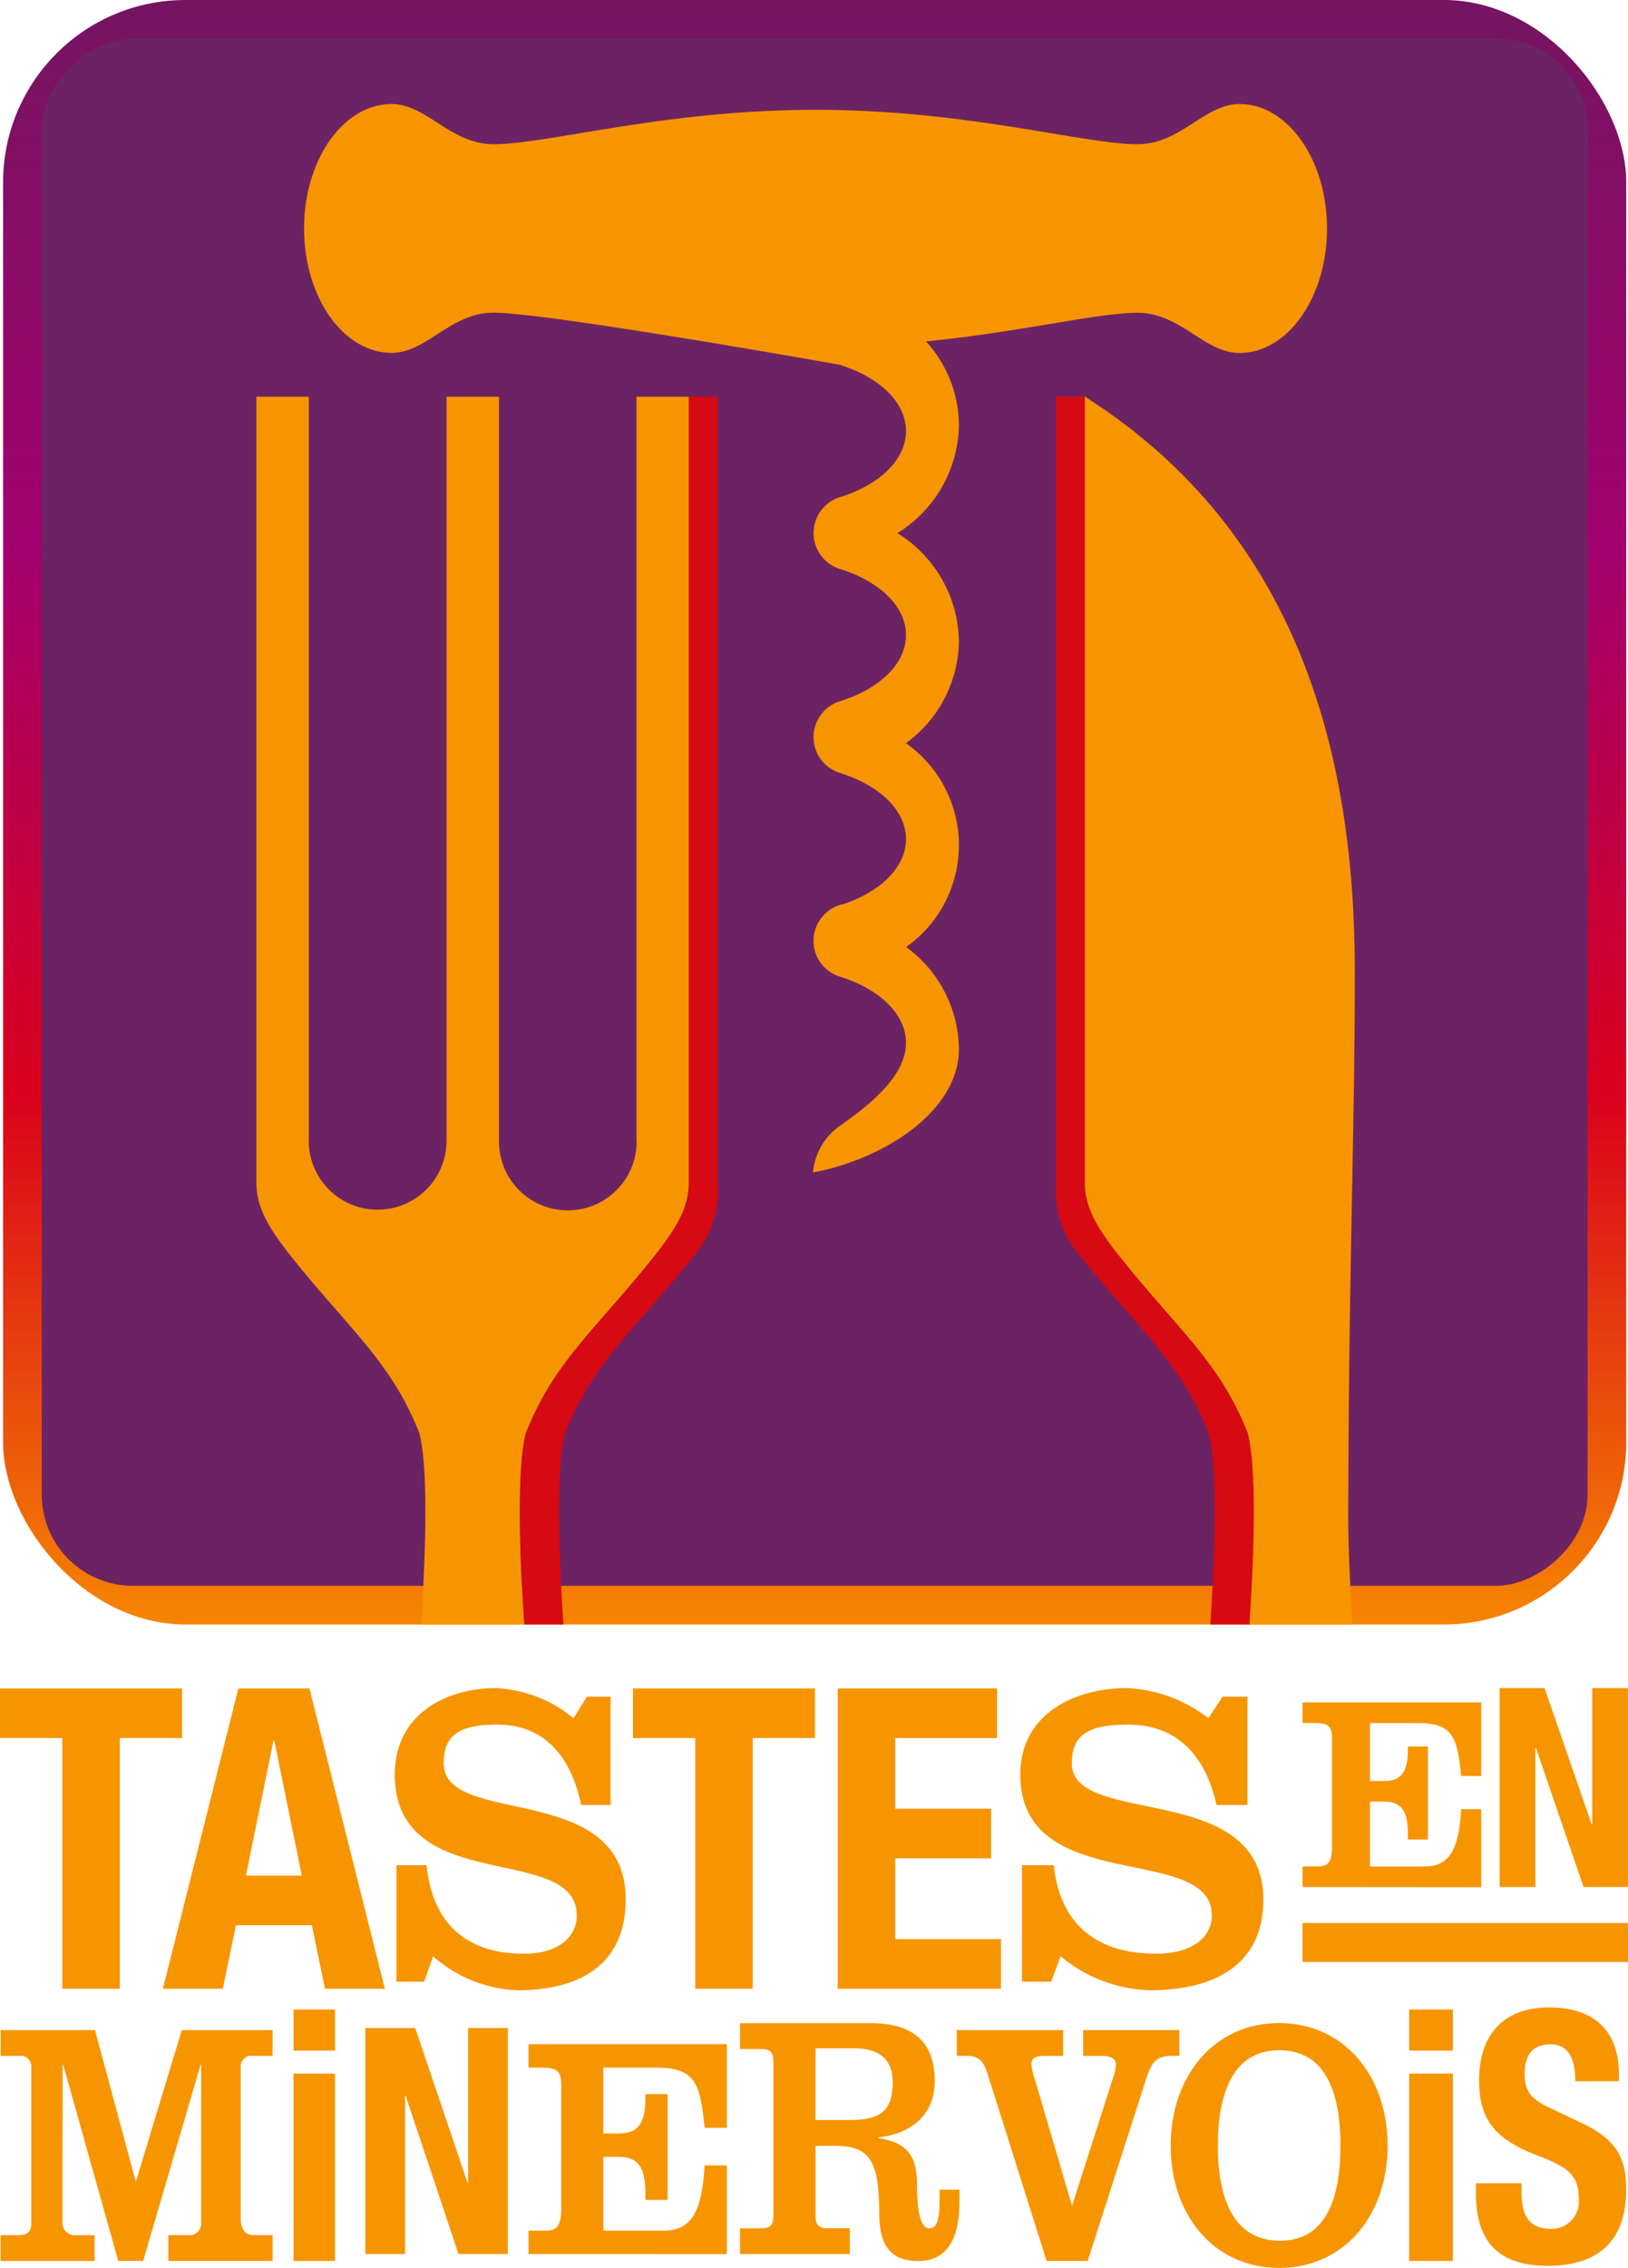
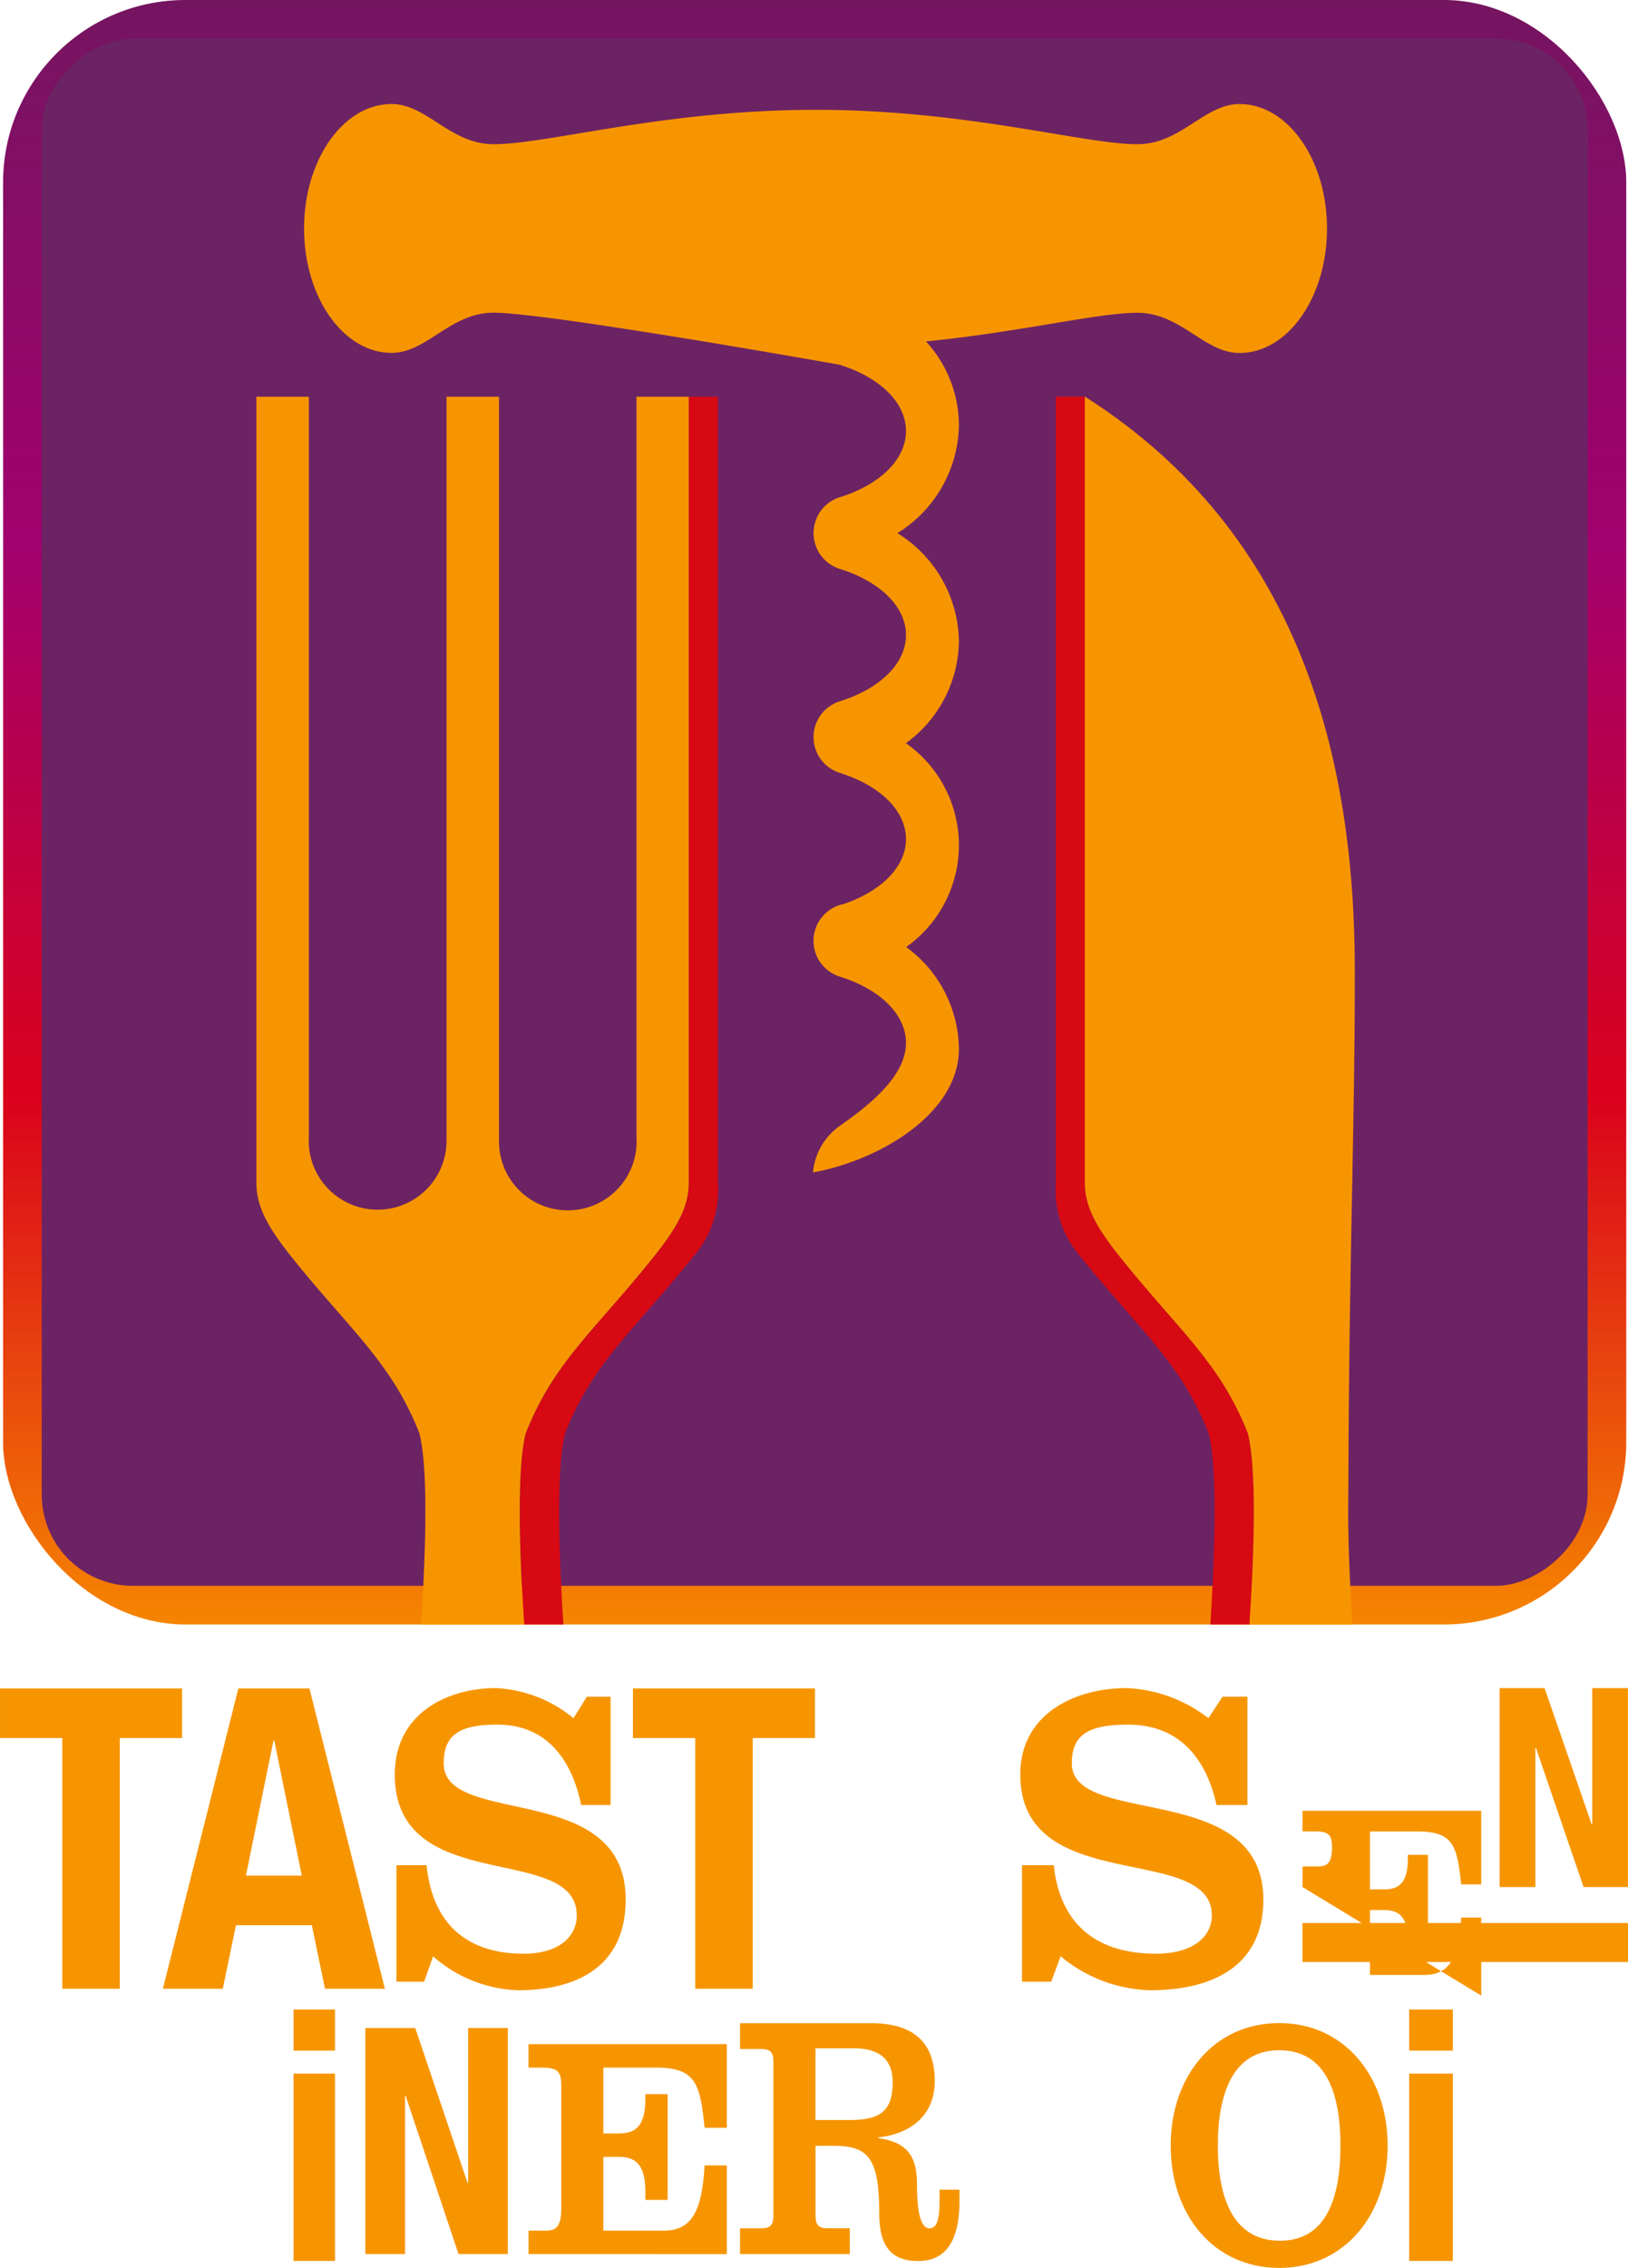
<svg xmlns="http://www.w3.org/2000/svg" width="150.594" height="209.618" viewBox="0 0 150.594 209.618">
  <defs>
    <linearGradient id="linear-gradient" x1="0.5" y1="1" x2="0.5" gradientUnits="objectBoundingBox">
      <stop offset="0" stop-color="#f68700" />
      <stop offset="0.33" stop-color="#da001c" />
      <stop offset="0.66" stop-color="#a2006e" />
      <stop offset="1" stop-color="#741560" />
    </linearGradient>
  </defs>
  <g id="Groupe_49" data-name="Groupe 49" transform="translate(-119.999 -260.172)">
    <g id="Groupe_6" data-name="Groupe 6" transform="translate(119.999 416.2)">
      <g id="Groupe_2" data-name="Groupe 2" transform="translate(120.487 0.004)">
-         <path id="Tracé_17" data-name="Tracé 17" d="M404.248,648.451v-1.905h1.4c.851,0,1.327-.257,1.327-1.8V634.727c0-1.107-.3-1.442-1.6-1.442h-1.127v-1.9h16.53v6.8h-1.853c-.376-3.5-.676-4.892-4.032-4.892h-4.408v5.356h1.328c1.5,0,2.179-.772,2.179-2.858v-.334h1.854v8.6h-1.854v-.618c0-2.086-.676-2.884-2.179-2.884h-1.328v6h5.009c2.3,0,3.206-1.468,3.431-5.3h1.853v7.21Z" transform="translate(-404.248 -630.066)" fill="#f79500" />
+         <path id="Tracé_17" data-name="Tracé 17" d="M404.248,648.451v-1.905h1.4c.851,0,1.327-.257,1.327-1.8c0-1.107-.3-1.442-1.6-1.442h-1.127v-1.9h16.53v6.8h-1.853c-.376-3.5-.676-4.892-4.032-4.892h-4.408v5.356h1.328c1.5,0,2.179-.772,2.179-2.858v-.334h1.854v8.6h-1.854v-.618c0-2.086-.676-2.884-2.179-2.884h-1.328v6h5.009c2.3,0,3.206-1.468,3.431-5.3h1.853v7.21Z" transform="translate(-404.248 -630.066)" fill="#f79500" />
        <path id="Tracé_18" data-name="Tracé 18" d="M451.418,628.281l4.358,12.591h.05V628.281h3.306v18.384h-4.107l-4.408-12.874h-.05v12.874H447.26V628.281Z" transform="translate(-429.028 -628.281)" fill="#f79500" />
      </g>
      <g id="Groupe_3" data-name="Groupe 3" transform="translate(0.052 29.514)">
-         <path id="Tracé_19" data-name="Tracé 19" d="M125.848,720.7a1.134,1.134,0,0,0,1.251,1.095h1.723v2.382h-8.7v-2.382h1.64c.889,0,1.2-.322,1.2-1.095V706.312a.979.979,0,0,0-1.084-1.094h-1.751v-2.381h8.728l3.753,13.936h.056l4.225-13.936h8.395v2.381h-1.863a.978.978,0,0,0-1.084,1.094v13.936c0,1.03.417,1.545,1.2,1.545h1.751v2.382h-9.645v-2.382h1.834a1.074,1.074,0,0,0,1.2-1.095V706.055h-.055l-5.309,18.12h-2.307l-5.087-18.12h-.056Z" transform="translate(-120.122 -700.744)" fill="#f79500" />
        <path id="Tracé_20" data-name="Tracé 20" d="M184.058,698.355h3.836v3.8h-3.836Zm0,5.922h3.836v17.316h-3.836Z" transform="translate(-156.957 -698.162)" fill="#f79500" />
        <path id="Tracé_21" data-name="Tracé 21" d="M204.345,702.394l4.837,14.308h.056V702.394h3.669v20.892h-4.559l-4.892-14.63H203.4v14.63h-3.67V702.394Z" transform="translate(-165.986 -700.489)" fill="#f79500" />
        <path id="Tracé_22" data-name="Tracé 22" d="M235.338,725.314v-2.165h1.556c.945,0,1.473-.293,1.473-2.048V709.718c0-1.258-.334-1.638-1.779-1.638h-1.251v-2.166h18.346v7.725h-2.057c-.417-3.98-.75-5.56-4.475-5.56h-4.892v6.086h1.473c1.668,0,2.418-.878,2.418-3.248v-.381h2.057v9.773h-2.057v-.7c0-2.37-.75-3.277-2.418-3.277h-1.473v6.818h5.56c2.558,0,3.558-1.668,3.808-6.028h2.057v8.193Z" transform="translate(-186.501 -702.517)" fill="#f79500" />
        <path id="Tracé_23" data-name="Tracé 23" d="M281.5,722.678V720.3h1.946c.862,0,1.14-.322,1.14-1.159V704.879c0-.837-.278-1.158-1.14-1.158H281.5v-2.382h12.092c4.031,0,5.921,1.835,5.921,5.343,0,3.315-2.419,4.924-5.226,5.214v.064c2.918.418,3.586,1.9,3.586,4.41,0,3.411.668,3.927,1.14,3.927.667,0,.945-.676.945-2.575v-1H301.8v1c0,4.12-1.529,5.6-3.836,5.6-2.752,0-3.586-1.738-3.586-4.377,0-5.15-1-6.276-4.254-6.276h-1.64v6.469c0,.837.278,1.159,1.139,1.159h2.03v2.381Zm6.977-12.391h3.28c3,0,3.864-1.127,3.864-3.508,0-2-1.139-3.122-3.586-3.122H288.48Z" transform="translate(-213.097 -699.881)" fill="#f79500" />
-         <path id="Tracé_24" data-name="Tracé 24" d="M349.382,705.217h-.64c-1.306,0-1.89.418-2.391,2L340.9,724.175H337.1l-5.449-17.251c-.444-1.481-1.028-1.706-2.085-1.706h-.778v-2.381h9.84v2.381H336.9c-.834,0-1.2.225-1.2.741a3.911,3.911,0,0,0,.278,1.32l3.447,11.715h.056l3.753-11.715a4.277,4.277,0,0,0,.278-1.255c0-.579-.528-.8-1.334-.8h-1.7v-2.381h8.9Z" transform="translate(-240.337 -700.744)" fill="#f79500" />
        <path id="Tracé_25" data-name="Tracé 25" d="M395.544,712.646c0,6.405-4,11.3-10.035,11.3s-10.035-4.892-10.035-11.3,4-11.329,10.035-11.329S395.544,706.241,395.544,712.646Zm-15.706,0c0,4.6,1.279,8.787,5.754,8.787,4.392,0,5.588-4.184,5.588-8.787s-1.2-8.818-5.671-8.818C381.117,703.828,379.838,708.043,379.838,712.646Z" transform="translate(-267.236 -699.869)" fill="#f79500" />
        <path id="Tracé_26" data-name="Tracé 26" d="M427.522,698.355h4.038v3.8h-4.038Zm0,5.922h4.038v17.316h-4.038Z" transform="translate(-297.222 -698.162)" fill="#f79500" />
-         <path id="Tracé_27" data-name="Tracé 27" d="M446.3,714.154v.676c0,2.156.556,3.54,2.78,3.54a2.533,2.533,0,0,0,2.517-2.832c0-2.092-.966-2.865-3.745-3.926-3.745-1.417-5.472-3.122-5.472-6.952,0-4.474,2.487-6.759,6.467-6.759,3.745,0,6.466,1.77,6.466,6.18v.643h-4.037c0-2.156-.673-3.411-2.283-3.411-1.9,0-2.4,1.32-2.4,2.671,0,1.416.381,2.285,2.166,3.122l3.248,1.545c3.16,1.513,3.979,3.283,3.979,6.083,0,4.86-2.692,7.048-7.256,7.048-4.769,0-6.642-2.446-6.642-6.694v-.933Z" transform="translate(-305.613 -697.9)" fill="#f79500" />
      </g>
      <g id="Groupe_4" data-name="Groupe 4" transform="translate(0 0)">
        <path id="Tracé_28" data-name="Tracé 28" d="M136.841,628.343v4.588h-5.762V656.1h-5.318V632.931H120v-4.588Z" transform="translate(-119.999 -628.312)" fill="#f79500" />
        <path id="Tracé_29" data-name="Tracé 29" d="M162.532,628.343h6.574l6.98,27.758h-5.54l-1.219-5.871h-7.018l-1.219,5.871h-5.54Zm.7,17.3H168.4l-2.548-12.48h-.074Z" transform="translate(-140.482 -628.312)" fill="#f79500" />
        <path id="Tracé_30" data-name="Tracé 30" d="M223.92,629.065h2.189v10.011h-2.717c-.905-4.33-3.283-7.428-7.773-7.428-3.51,0-4.944.954-4.944,3.575,0,5.958,16.831,1.509,16.831,12.593,0,6.316-4.68,8.382-9.963,8.382a12.449,12.449,0,0,1-7.849-3.138l-.83,2.344H206.3V644.638h2.792c.529,5.323,3.623,8.183,8.982,8.183,3.321,0,4.906-1.629,4.906-3.536,0-6.793-16.831-1.668-16.831-13.03,0-5.6,4.793-7.985,9.359-7.985a12.234,12.234,0,0,1,7.17,2.781Z" transform="translate(-169.63 -628.271)" fill="#f79500" />
        <path id="Tracé_31" data-name="Tracé 31" d="M274.959,628.343v4.588H269.2V656.1h-5.318V632.931h-5.762v-4.588Z" transform="translate(-199.572 -628.312)" fill="#f79500" />
-         <path id="Tracé_32" data-name="Tracé 32" d="M317.554,628.343v4.588h-9.418v6.531H317v4.587h-8.865v7.464h9.787V656.1H302.817V628.343Z" transform="translate(-225.325 -628.312)" fill="#f79500" />
        <path id="Tracé_33" data-name="Tracé 33" d="M361.364,629.065h2.3v10.011h-2.86c-.953-4.33-3.456-7.428-8.183-7.428-3.694,0-5.2.954-5.2,3.575,0,5.958,17.717,1.509,17.717,12.593,0,6.316-4.926,8.382-10.487,8.382a13.488,13.488,0,0,1-8.263-3.138l-.874,2.344h-2.7V644.638h2.94c.556,5.323,3.813,8.183,9.454,8.183,3.5,0,5.164-1.629,5.164-3.536,0-6.793-17.717-1.668-17.717-13.03,0-5.6,5.045-7.985,9.852-7.985a13.266,13.266,0,0,1,7.548,2.781Z" transform="translate(-248.276 -628.271)" fill="#f79500" />
      </g>
      <g id="Groupe_5" data-name="Groupe 5" transform="translate(120.484 21.713)">
        <path id="Tracé_34" data-name="Tracé 34" d="M434.351,683.1h-30.11v-3.606h30.11Z" transform="translate(-404.241 -679.495)" fill="#f79500" />
      </g>
    </g>
    <g id="Groupe_7" data-name="Groupe 7" transform="translate(120.284 260.172)">
      <rect id="Rectangle_4" data-name="Rectangle 4" width="150.148" height="150.148" rx="16.868" fill="url(#linear-gradient)" />
      <rect id="Rectangle_5" data-name="Rectangle 5" width="142.998" height="142.998" rx="8.434" transform="translate(146.573 3.575) rotate(90)" fill="#6c2364" />
      <path id="Tracé_35" data-name="Tracé 35" d="M272.893,282.858c-3.262,0-5.421,3.713-9.438,3.713-5.017,0-15.78-3.179-29.776-3.179s-24.765,3.179-29.782,3.179c-4.014,0-6.175-3.713-9.434-3.713-4.47,0-8.1,5.144-8.1,11.5s3.628,11.5,8.1,11.5c3.259,0,5.42-3.715,9.434-3.715,4.9,0,30.851,4.607,32.123,4.833v.02c3.574,1.136,6.02,3.433,6.02,6.086s-2.446,4.95-6.02,6.086v0a3.468,3.468,0,0,0-1.623,1l-.028.03c-.053.059-.1.12-.153.183l-.036.048c-.047.062-.092.124-.134.189-.007.011-.013.023-.02.034a3.392,3.392,0,0,0-.2.372c-.016.032-.032.064-.047.1-.021.049-.04.1-.059.15s-.037.1-.053.146-.03.1-.043.144-.031.112-.044.169-.02.09-.029.136c-.012.066-.022.132-.031.2,0,.039-.011.078-.015.118-.01.1-.016.209-.016.316v.009h0v.009c0,.106.006.212.016.316,0,.039.01.078.015.118.009.067.018.133.031.2.008.046.019.091.029.137s.028.113.044.169.028.1.043.143.035.1.053.146.038.1.059.15c.014.033.031.064.047.1a3.434,3.434,0,0,0,.2.372l.02.034c.042.065.088.128.134.189.012.016.023.032.036.047.049.063.1.124.153.183l.028.031a3.468,3.468,0,0,0,1.623,1v0c3.574,1.136,6.02,3.433,6.02,6.086s-2.446,4.95-6.02,6.086v.006a3.465,3.465,0,0,0,0,6.674v.005c3.574,1.136,6.02,3.433,6.02,6.086,0,2.586-2.329,4.832-5.759,6a3.466,3.466,0,0,0-.261,6.739v.005c3.574,1.136,6.02,3.434,6.02,6.086s-2.457,5.125-6.083,7.647a5.916,5.916,0,0,0-2.522,4.335c6.231-1.143,13.5-5.48,13.5-11.426a11.818,11.818,0,0,0-4.878-9.41,11.521,11.521,0,0,0-.021-18.841,11.824,11.824,0,0,0,4.9-9.431,11.951,11.951,0,0,0-5.693-9.984,11.95,11.95,0,0,0,5.693-9.983,11.508,11.508,0,0,0-3.048-7.734c8.988-.907,15.851-2.649,19.563-2.649,4.017,0,6.175,3.715,9.438,3.715,4.47,0,8.095-5.148,8.095-11.5S277.363,282.858,272.893,282.858Z" transform="translate(-158.519 -273.242)" fill="#f79500" />
      <path id="Tracé_36" data-name="Tracé 36" d="M356.372,426.19c-2.249-2.812-3.271-4.69-3.271-6.9V346.65h-2.676l-.005,0v0h0v14.728h0v57.915a9.326,9.326,0,0,0,2.325,6.9c5.389,6.736,9.24,9.719,11.813,16.289.785,3.147.628,10.239.153,17.657h3.627c.475-7.418.632-14.51-.153-17.657C365.612,435.91,361.761,432.927,356.372,426.19Z" transform="translate(-253.034 -309.992)" fill="#d70913" />
      <path id="Tracé_37" data-name="Tracé 37" d="M249.09,346.782v72.532c0,2.207-1.022,4.085-3.271,6.9-5.389,6.736-9.24,9.719-11.813,16.289-.785,3.147-.628,10.239-.153,17.657h3.627c-.475-7.418-.632-14.51.153-17.657,2.573-6.57,6.424-9.553,11.813-16.289a9.325,9.325,0,0,0,2.325-6.9V346.782c0-.033.005-.065.005-.1h-2.681C249.095,346.716,249.091,346.749,249.09,346.782Z" transform="translate(-185.65 -310.013)" fill="#d70913" />
      <path id="Tracé_38" data-name="Tracé 38" d="M211.123,346.716v68.547c0,.077.011.151.011.228a6.364,6.364,0,1,1-12.729.059h0V346.683h-4.855c0,.024,0,.047,0,.071v68.8a6.373,6.373,0,0,1-12.745-.059c0-.077.009-.152.012-.228V346.727c0-.015,0-.029,0-.044h-4.855c0,.029,0,.058,0,.087v72.544c0,2.207,1.022,4.085,3.271,6.9,5.389,6.736,9.24,9.719,11.813,16.289.785,3.147.628,10.239.153,17.657h9.522c-.475-7.418-.632-14.51.153-17.657,2.573-6.57,6.423-9.553,11.813-16.289,2.25-2.812,3.271-4.69,3.271-6.9V346.782c0-.033.005-.065.005-.1h-4.855C211.122,346.694,211.123,346.7,211.123,346.716Z" transform="translate(-152.531 -310.013)" fill="#f79500" />
      <path id="Tracé_39" data-name="Tracé 39" d="M381.118,447.592c.081-22.575.6-32.692.6-47.858,0-19.821-5.119-40.278-24.635-52.869l-.341-.217v72.646c0,2.207,1.022,4.085,3.271,6.9,5.389,6.736,9.24,9.719,11.813,16.289.785,3.147.628,10.239.153,17.657H381.5c-.262-4.086-.427-8.073-.392-11.356Z" transform="translate(-256.679 -309.992)" fill="#f79500" />
    </g>
  </g>
</svg>